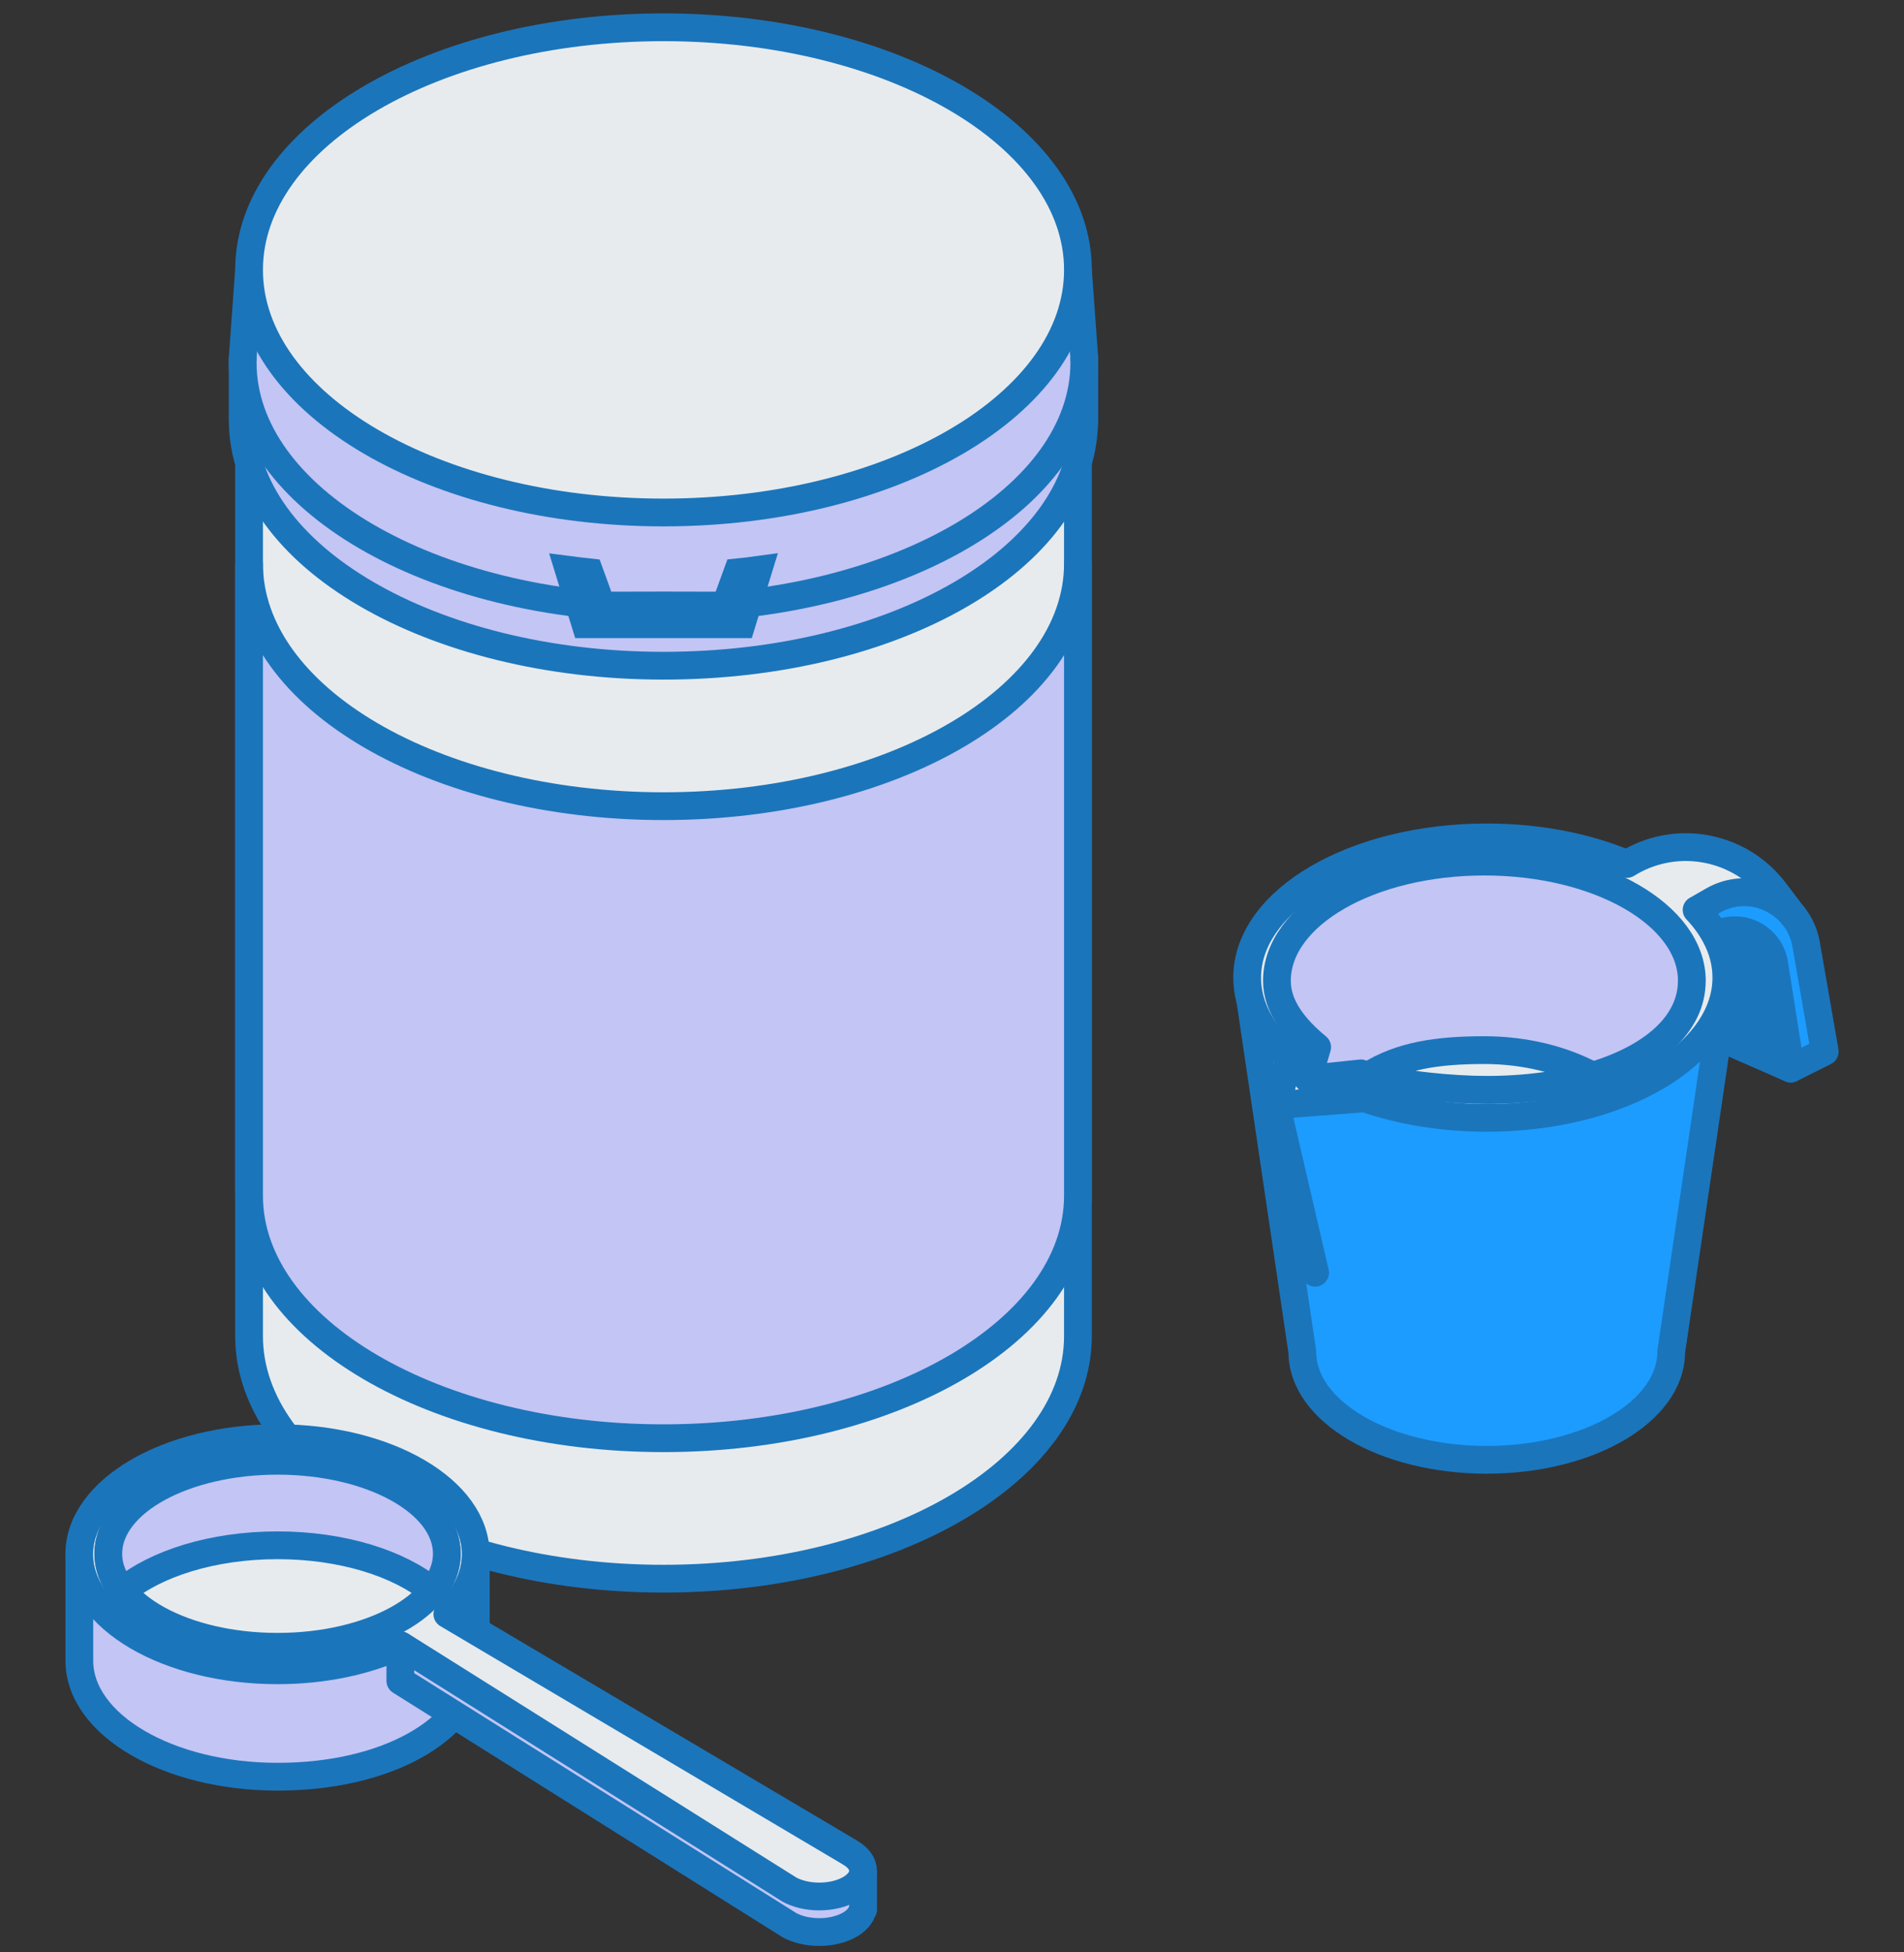
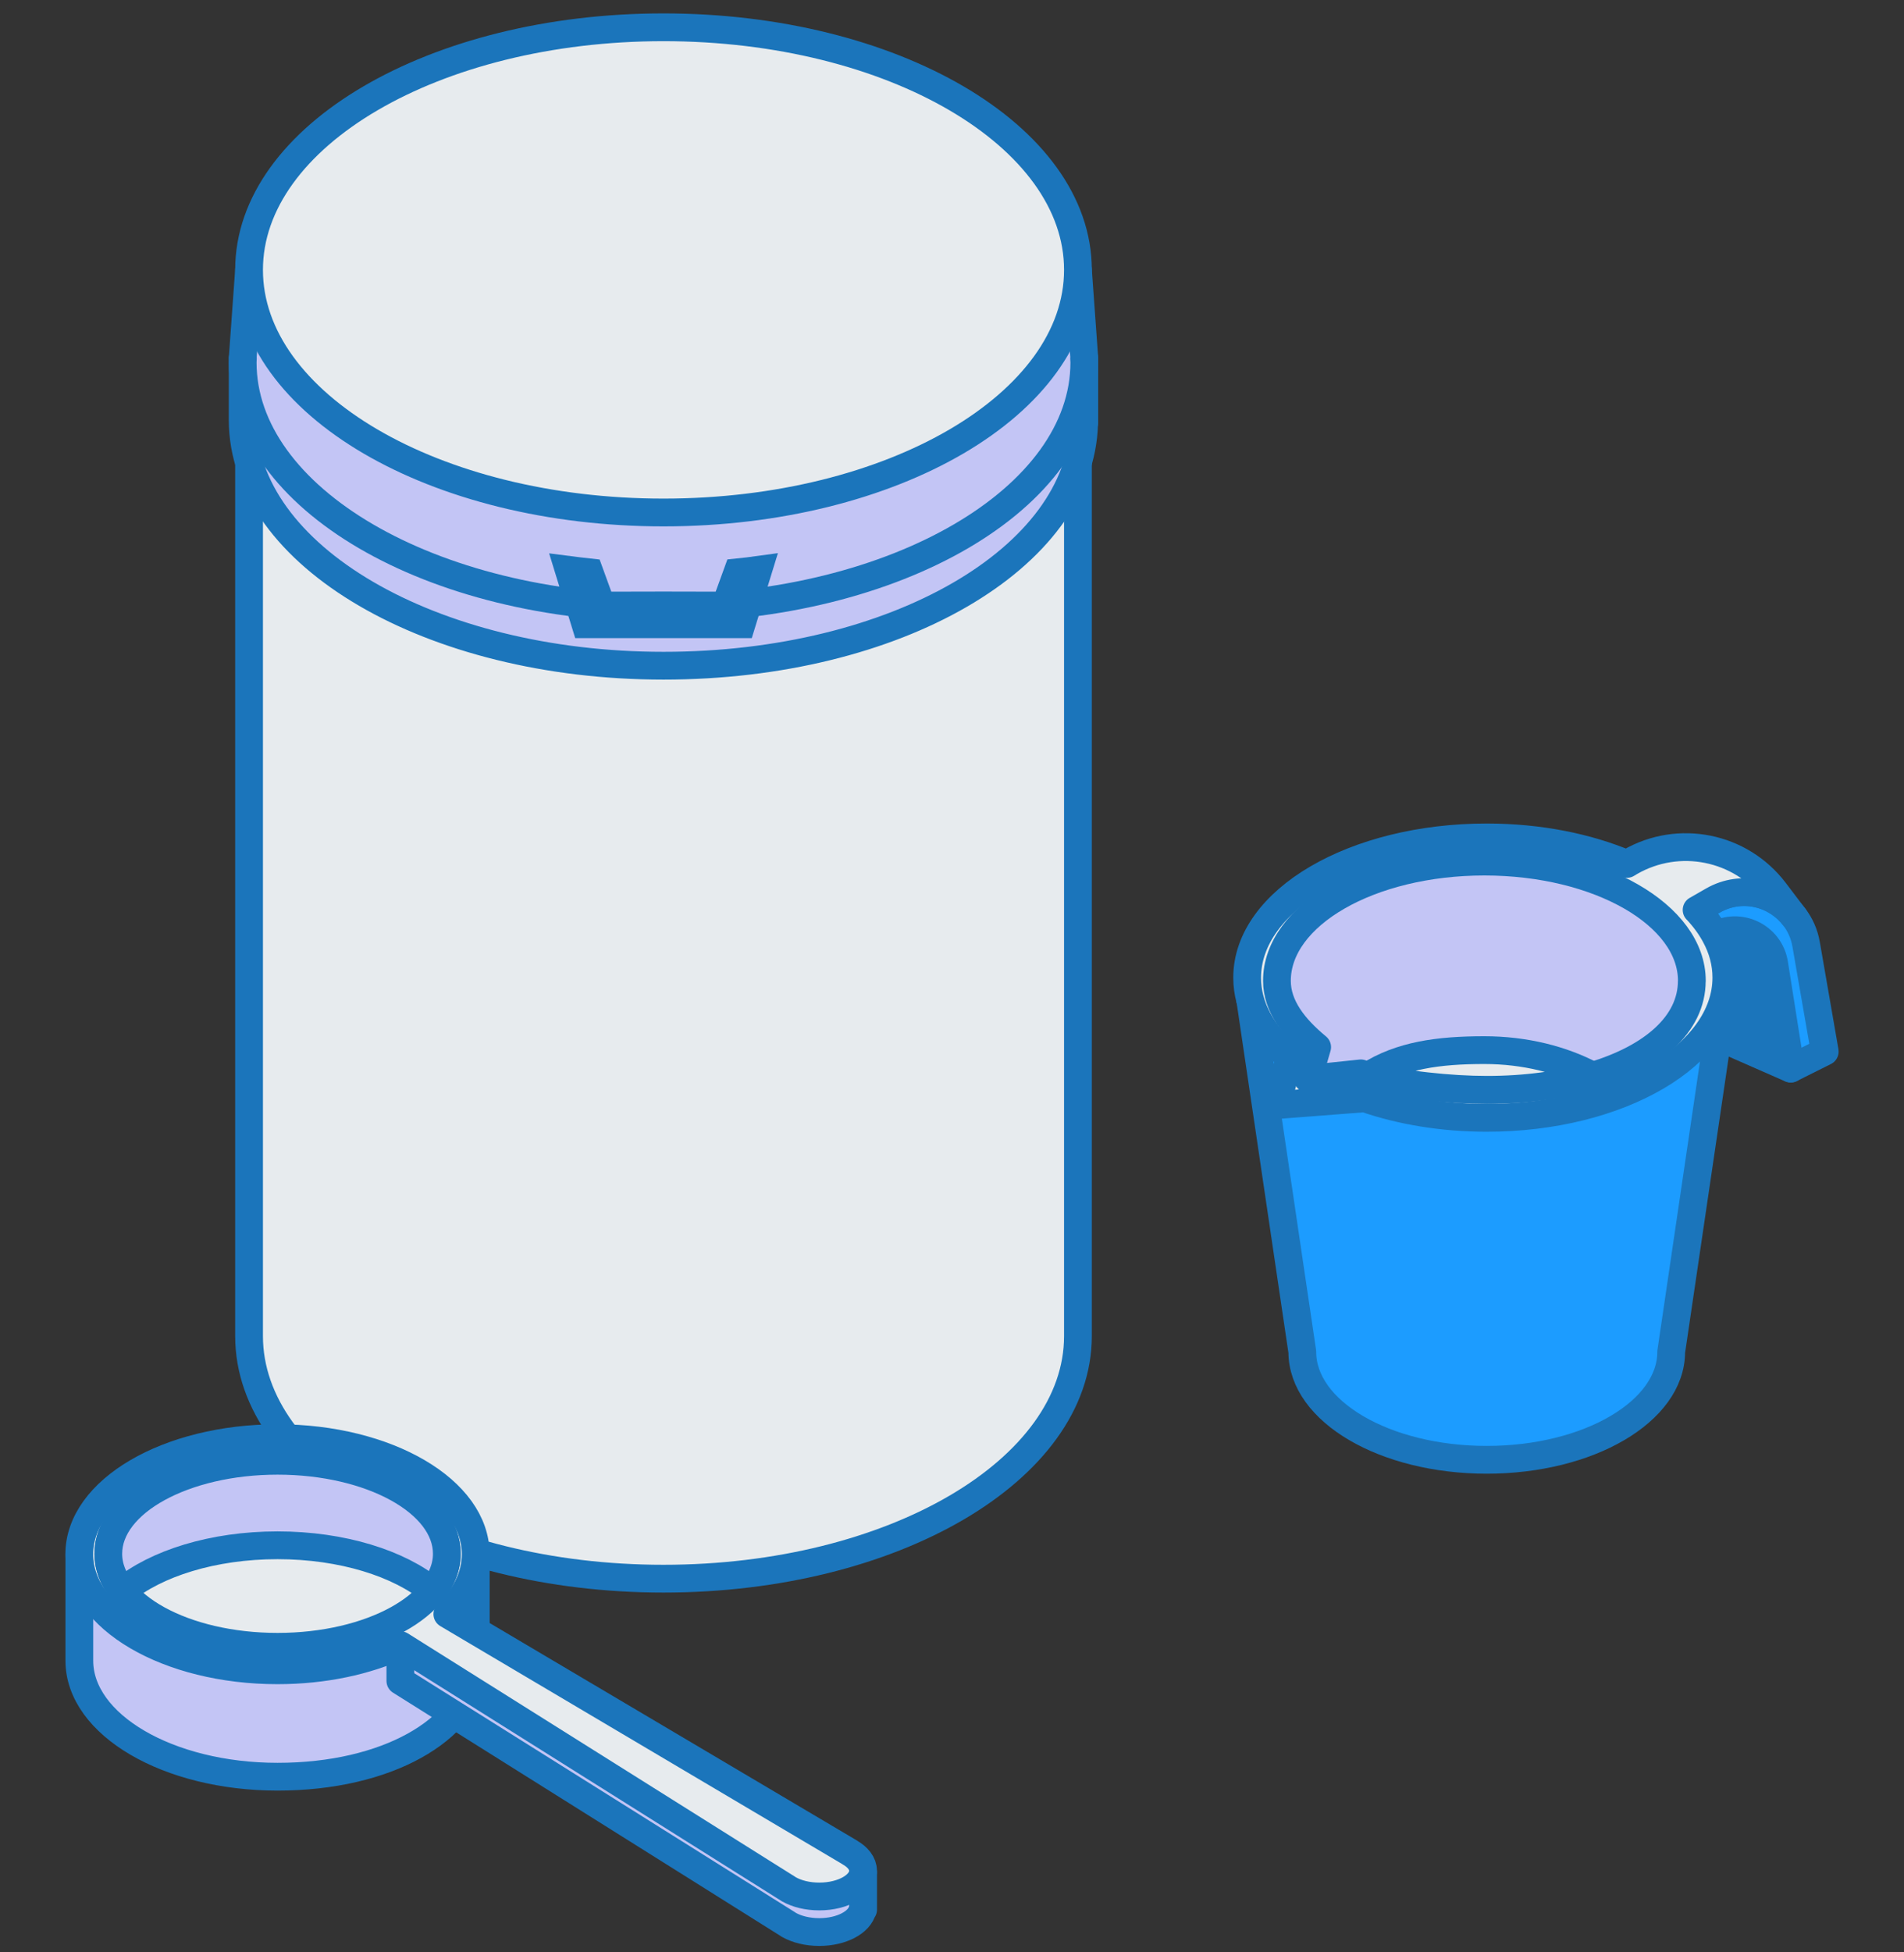
<svg xmlns="http://www.w3.org/2000/svg" width="120" height="123" viewBox="0 0 120 123" fill="none">
  <rect x="0" y="0" width="120" height="123" fill="#333333" stroke="none" />
  <path d="M15.697 27.268V84.173C15.697 92.615 27.391 99.457 41.817 99.457C56.243 99.457 67.937 92.615 67.937 84.173V24.392L15.697 27.268Z" fill="#E7EBEE" stroke="#1B75BB" stroke-width="1.75" />
  <path d="M68.339 22.574H15.295V26.455C15.295 35.006 27.17 41.94 41.817 41.94C56.464 41.94 68.114 35.131 68.326 26.688H68.339V22.574Z" fill="#C3C5F5" stroke="#1B75BB" stroke-width="1.75" stroke-linecap="round" stroke-linejoin="round" />
  <path d="M68.339 22.574L67.937 17.003H15.697L15.295 22.574H15.307C15.307 22.662 15.295 22.747 15.295 22.835C15.295 31.386 27.17 38.32 41.817 38.32C56.464 38.32 68.339 31.386 68.339 22.835C68.339 22.747 68.331 22.662 68.326 22.574H68.339Z" fill="#C3C5F5" stroke="#1B75BB" stroke-width="1.75" stroke-linecap="round" stroke-linejoin="round" />
  <path d="M41.817 32.287C56.242 32.287 67.937 25.444 67.937 17.003C67.937 8.562 56.242 1.719 41.817 1.719C27.391 1.719 15.697 8.562 15.697 17.003C15.697 25.444 27.391 32.287 41.817 32.287Z" fill="#E7EBEE" stroke="#1B75BB" stroke-width="1.75" />
-   <path d="M41.817 50.789C27.391 50.789 15.697 43.947 15.697 35.505V75.324C15.697 83.766 27.391 90.608 41.817 90.608C56.243 90.608 67.937 83.766 67.937 75.324V35.505C67.937 43.947 56.243 50.789 41.817 50.789Z" fill="white" />
-   <path d="M41.817 50.789C27.391 50.789 15.697 43.947 15.697 35.505V75.324C15.697 83.766 27.391 90.608 41.817 90.608C56.243 90.608 67.937 83.766 67.937 75.324V35.505C67.937 43.947 56.243 50.789 41.817 50.789Z" fill="#C3C5F5" />
-   <path d="M41.817 50.789C27.391 50.789 15.697 43.947 15.697 35.505V75.324C15.697 83.766 27.391 90.608 41.817 90.608C56.243 90.608 67.937 83.766 67.937 75.324V35.505C67.937 43.947 56.243 50.789 41.817 50.789Z" stroke="#1B75BB" stroke-width="1.75" stroke-linejoin="round" />
  <path d="M46.478 36.06L45.718 38.151L41.913 38.143H41.817H41.72L37.915 38.151L37.155 36.06C36.713 36.012 36.279 35.959 35.845 35.903L36.898 39.326H46.735L47.788 35.903C47.354 35.963 46.92 36.016 46.478 36.06Z" fill="#E7EBEE" stroke="#1B75BB" stroke-width="1.75" />
  <path d="M29.987 97.916H5V104.621C5 108.659 10.594 111.933 17.493 111.933C24.393 111.933 29.416 108.981 29.942 105.228H29.987V97.92V97.916Z" fill="white" />
  <path d="M29.987 97.916H5V104.621C5 108.659 10.594 111.933 17.493 111.933C24.393 111.933 29.416 108.981 29.942 105.228H29.987V97.92V97.916Z" fill="#C3C5F5" />
  <path d="M29.987 97.916H5V104.621C5 108.659 10.594 111.933 17.493 111.933C24.393 111.933 29.416 108.981 29.942 105.228H29.987V97.92V97.916Z" stroke="#1B75BB" stroke-width="1.75" stroke-linejoin="round" />
  <path d="M27.885 102.437L25.233 103.66V105.896L49.645 121.216C49.665 121.228 49.685 121.244 49.705 121.257L49.725 121.269C50.219 121.546 50.89 121.719 51.634 121.719C53.04 121.719 54.19 121.1 54.362 120.303H54.398V117.999L27.881 102.441L27.885 102.437Z" fill="white" />
  <path d="M27.885 102.437L25.233 103.66V105.896L49.645 121.216C49.665 121.228 49.685 121.244 49.705 121.257L49.725 121.269C50.219 121.546 50.89 121.719 51.634 121.719C53.04 121.719 54.19 121.1 54.362 120.303H54.398V117.999L27.881 102.441L27.885 102.437Z" fill="#C3C5F5" />
  <path d="M27.885 102.437L25.233 103.66V105.896L49.645 121.216C49.665 121.228 49.685 121.244 49.705 121.257L49.725 121.269C50.219 121.546 50.89 121.719 51.634 121.719C53.04 121.719 54.19 121.1 54.362 120.303H54.398V117.999L27.881 102.441L27.885 102.437Z" stroke="#1B75BB" stroke-width="1.75" stroke-linejoin="round" />
  <path d="M53.554 116.699L28.194 101.689C29.331 100.587 29.982 99.296 29.982 97.916C29.982 93.878 24.389 90.604 17.489 90.604C10.589 90.604 4.996 93.878 4.996 97.916C4.996 101.954 10.589 105.228 17.489 105.228C20.418 105.228 23.111 104.637 25.244 103.647L49.645 118.976C49.665 118.988 49.685 119.004 49.705 119.016L49.725 119.028C50.219 119.306 50.89 119.479 51.634 119.479C53.161 119.479 54.394 118.755 54.394 117.862C54.394 117.403 54.069 116.993 53.546 116.699H53.554Z" fill="#E7EBEE" stroke="#1B75BB" stroke-width="1.75" stroke-linejoin="round" />
  <path d="M17.493 103.748C23.386 103.748 28.162 101.124 28.162 97.888C28.162 94.651 23.386 92.028 17.493 92.028C11.601 92.028 6.824 94.651 6.824 97.888C6.824 101.124 11.601 103.748 17.493 103.748Z" stroke="#1B75BB" stroke-width="1.75" />
  <path d="M17.493 97.353C21.572 97.353 25.164 98.499 27.262 100.237C27.837 99.517 28.162 98.725 28.162 97.888C28.162 94.65 23.384 92.028 17.493 92.028C11.602 92.028 6.824 94.65 6.824 97.888C6.824 98.725 7.15 99.517 7.724 100.237C9.822 98.499 13.415 97.353 17.493 97.353Z" fill="white" />
  <path d="M17.493 97.353C21.572 97.353 25.164 98.499 27.262 100.237C27.837 99.517 28.162 98.725 28.162 97.888C28.162 94.65 23.384 92.028 17.493 92.028C11.602 92.028 6.824 94.65 6.824 97.888C6.824 98.725 7.15 99.517 7.724 100.237C9.822 98.499 13.415 97.353 17.493 97.353Z" fill="#C3C5F5" />
  <path d="M17.493 97.353C21.572 97.353 25.164 98.499 27.262 100.237C27.837 99.517 28.162 98.725 28.162 97.888C28.162 94.65 23.384 92.028 17.493 92.028C11.602 92.028 6.824 94.65 6.824 97.888C6.824 98.725 7.15 99.517 7.724 100.237C9.822 98.499 13.415 97.353 17.493 97.353Z" stroke="#1B75BB" stroke-width="1.75" stroke-linejoin="round" />
  <path d="M112.863 67.324L107.699 65.059L107.51 59.284L108.045 57.675L111.255 56.066C111.255 56.066 112.863 57.948 112.863 58.077C112.863 58.206 113.932 66.246 113.932 66.246L112.863 67.316V67.324Z" fill="#1B75BB" stroke="#1B75BB" stroke-width="1.75" stroke-linecap="round" stroke-linejoin="round" />
  <path d="M78.799 63.004L82.078 85.166C82.078 88.923 87.281 91.968 93.703 91.968C100.124 91.968 105.328 88.923 105.328 85.166L108.804 61.592L78.794 63.008L78.799 63.004Z" fill="#1C9CFF" stroke="#1B75BB" stroke-width="1.75" stroke-linecap="round" stroke-linejoin="round" />
  <path d="M115.005 66.25L112.863 67.32L111.818 60.719C111.545 58.99 109.628 58.069 108.109 58.934C107.808 58.371 107.414 57.836 106.932 57.325L107.96 56.73C109.765 55.696 111.927 56.259 113.072 57.759H113.076C113.45 58.246 113.715 58.829 113.831 59.489L115.005 66.246V66.25Z" fill="#1C9CFF" stroke="#1B75BB" stroke-width="1.75" stroke-linecap="round" stroke-linejoin="round" />
  <path d="M108.109 58.938L106.932 58.632V57.329C107.414 57.84 107.808 58.375 108.109 58.938Z" fill="#1C9CFF" stroke="#1B75BB" stroke-width="1.75" stroke-linecap="round" stroke-linejoin="round" />
  <path d="M113.076 57.763H113.072C111.926 56.263 109.765 55.7 107.96 56.734L106.932 57.325C107.414 57.84 107.808 58.375 108.109 58.938C108.563 59.774 108.804 60.663 108.804 61.588C108.804 66.471 102.041 70.425 93.703 70.425C90.894 70.425 88.266 69.974 86.012 69.194L80.434 69.624L81.29 66.624C79.598 65.2 78.602 63.463 78.602 61.592C78.602 56.709 85.365 52.756 93.703 52.756C97.002 52.756 100.052 53.379 102.535 54.429L102.728 54.312C105.802 52.538 109.704 53.327 111.85 56.15L113.076 57.767V57.763Z" fill="#E7EBEE" />
  <path d="M106.932 57.325L107.96 56.734C109.765 55.7 111.926 56.263 113.072 57.763H113.076V57.767L111.85 56.15C109.704 53.327 105.802 52.538 102.728 54.312L102.535 54.429C100.052 53.379 97.002 52.756 93.703 52.756C85.365 52.756 78.602 56.709 78.602 61.592C78.602 63.463 79.598 65.2 81.29 66.624L80.434 69.624L86.012 69.194C88.266 69.974 90.894 70.425 93.703 70.425C102.041 70.425 108.804 66.471 108.804 61.588C108.804 60.663 108.563 59.774 108.109 58.938C107.808 58.375 107.414 57.84 106.932 57.325ZM106.932 57.325H106.928" stroke="#1B75BB" stroke-width="1.75" stroke-linecap="round" stroke-linejoin="round" />
  <path d="M106.626 61.794C106.626 64.537 104.139 66.652 100.373 67.775C98.436 68.354 96.158 68.663 93.707 68.663C91.464 68.663 88.274 68.346 86.257 67.775C86.088 67.726 85.923 67.674 85.77 67.622L82.431 67.972L83.014 65.969C81.547 64.758 80.478 63.386 80.478 61.794C80.478 57.639 86.329 54.28 93.554 54.28C100.779 54.28 106.63 57.643 106.63 61.794H106.626Z" fill="white" />
  <path d="M106.626 61.794C106.626 64.537 104.139 66.652 100.373 67.775C98.436 68.354 96.158 68.663 93.707 68.663C91.464 68.663 88.274 68.346 86.257 67.775C86.088 67.726 85.923 67.674 85.77 67.622L82.431 67.972L83.014 65.969C81.547 64.758 80.478 63.386 80.478 61.794C80.478 57.639 86.329 54.28 93.554 54.28C100.779 54.28 106.63 57.643 106.63 61.794H106.626Z" fill="#C3C5F5" />
  <path d="M106.626 61.794C106.626 64.537 104.139 66.652 100.373 67.775C98.436 68.354 96.158 68.663 93.707 68.663C91.464 68.663 88.274 68.346 86.257 67.775C86.088 67.726 85.923 67.674 85.77 67.622L82.431 67.972L83.014 65.969C81.547 64.758 80.478 63.386 80.478 61.794C80.478 57.639 86.329 54.28 93.554 54.28C100.779 54.28 106.63 57.643 106.63 61.794H106.626Z" stroke="#1B75BB" stroke-width="1.75" stroke-linejoin="round" />
-   <path d="M80.434 69.624L82.885 80.183" stroke="#1B75BB" stroke-width="1.75" stroke-linecap="round" stroke-linejoin="round" />
  <path d="M100.369 67.77C98.433 68.35 96.154 68.659 93.703 68.659C91.461 68.659 88.27 68.342 86.253 67.77C88.274 66.491 90.633 66.158 93.55 66.158C96.106 66.158 98.461 66.757 100.369 67.77Z" fill="#E7EBEE" stroke="#1B75BB" stroke-width="1.75" stroke-linecap="round" stroke-linejoin="round" />
</svg>